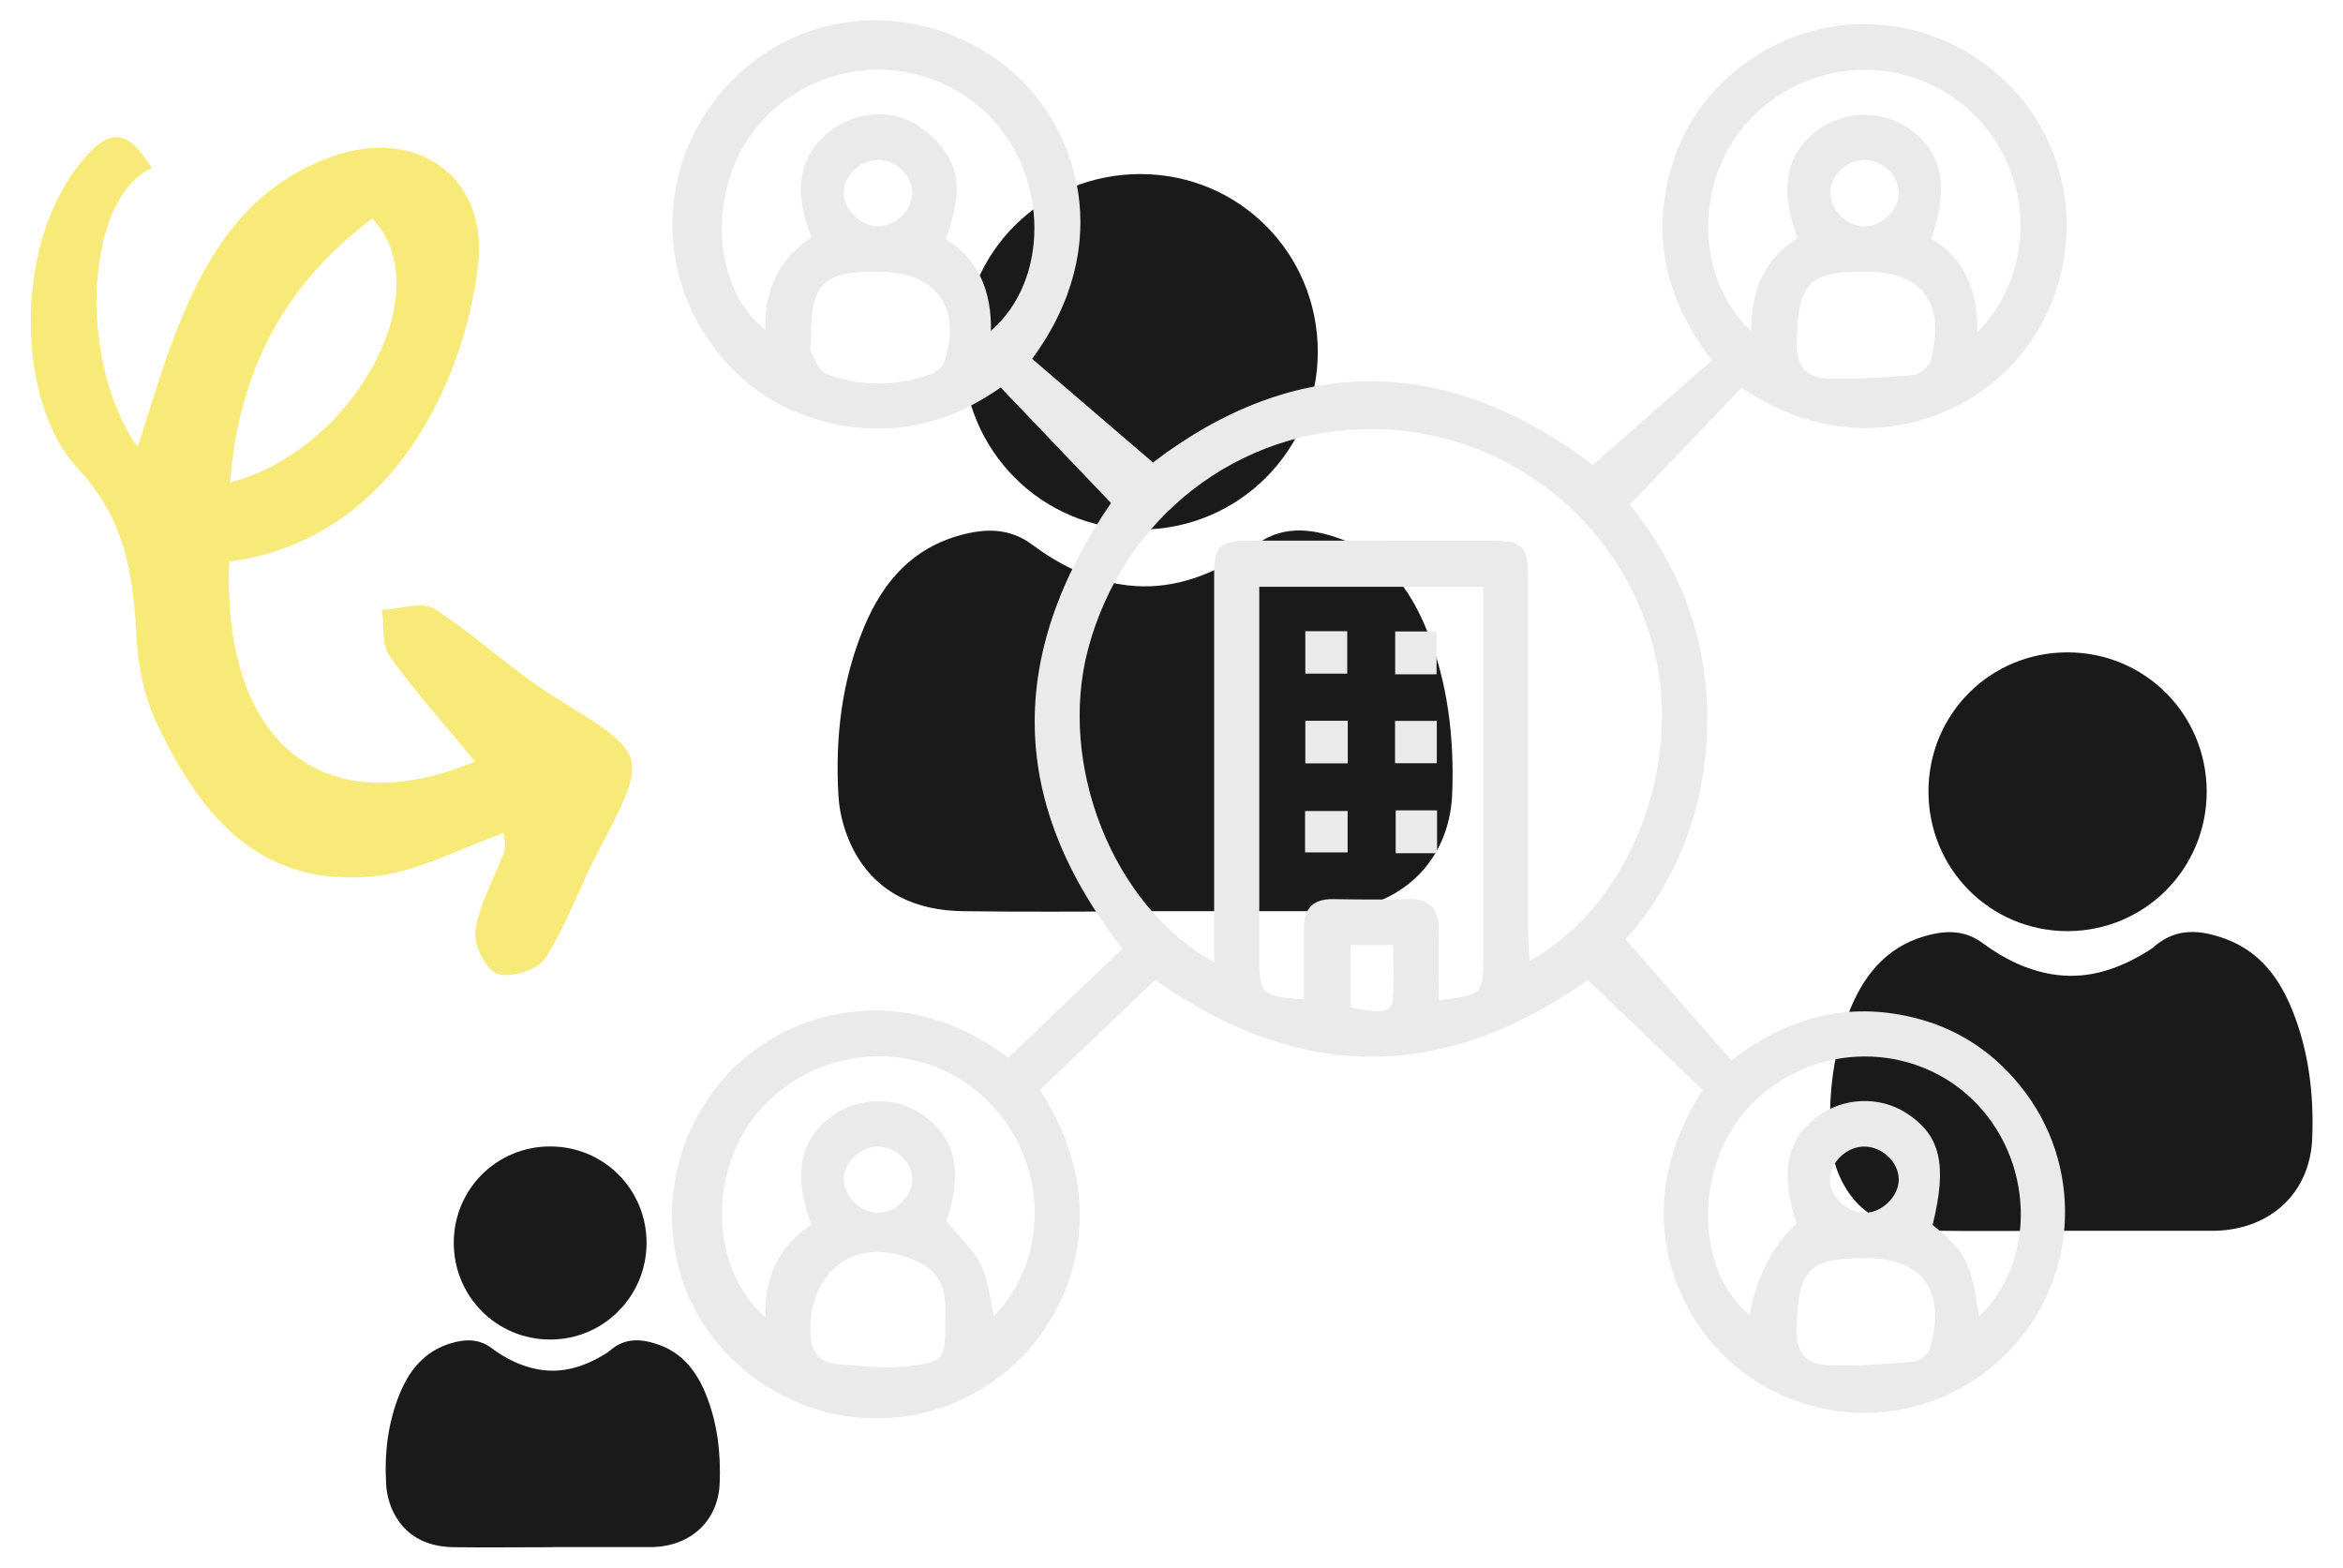
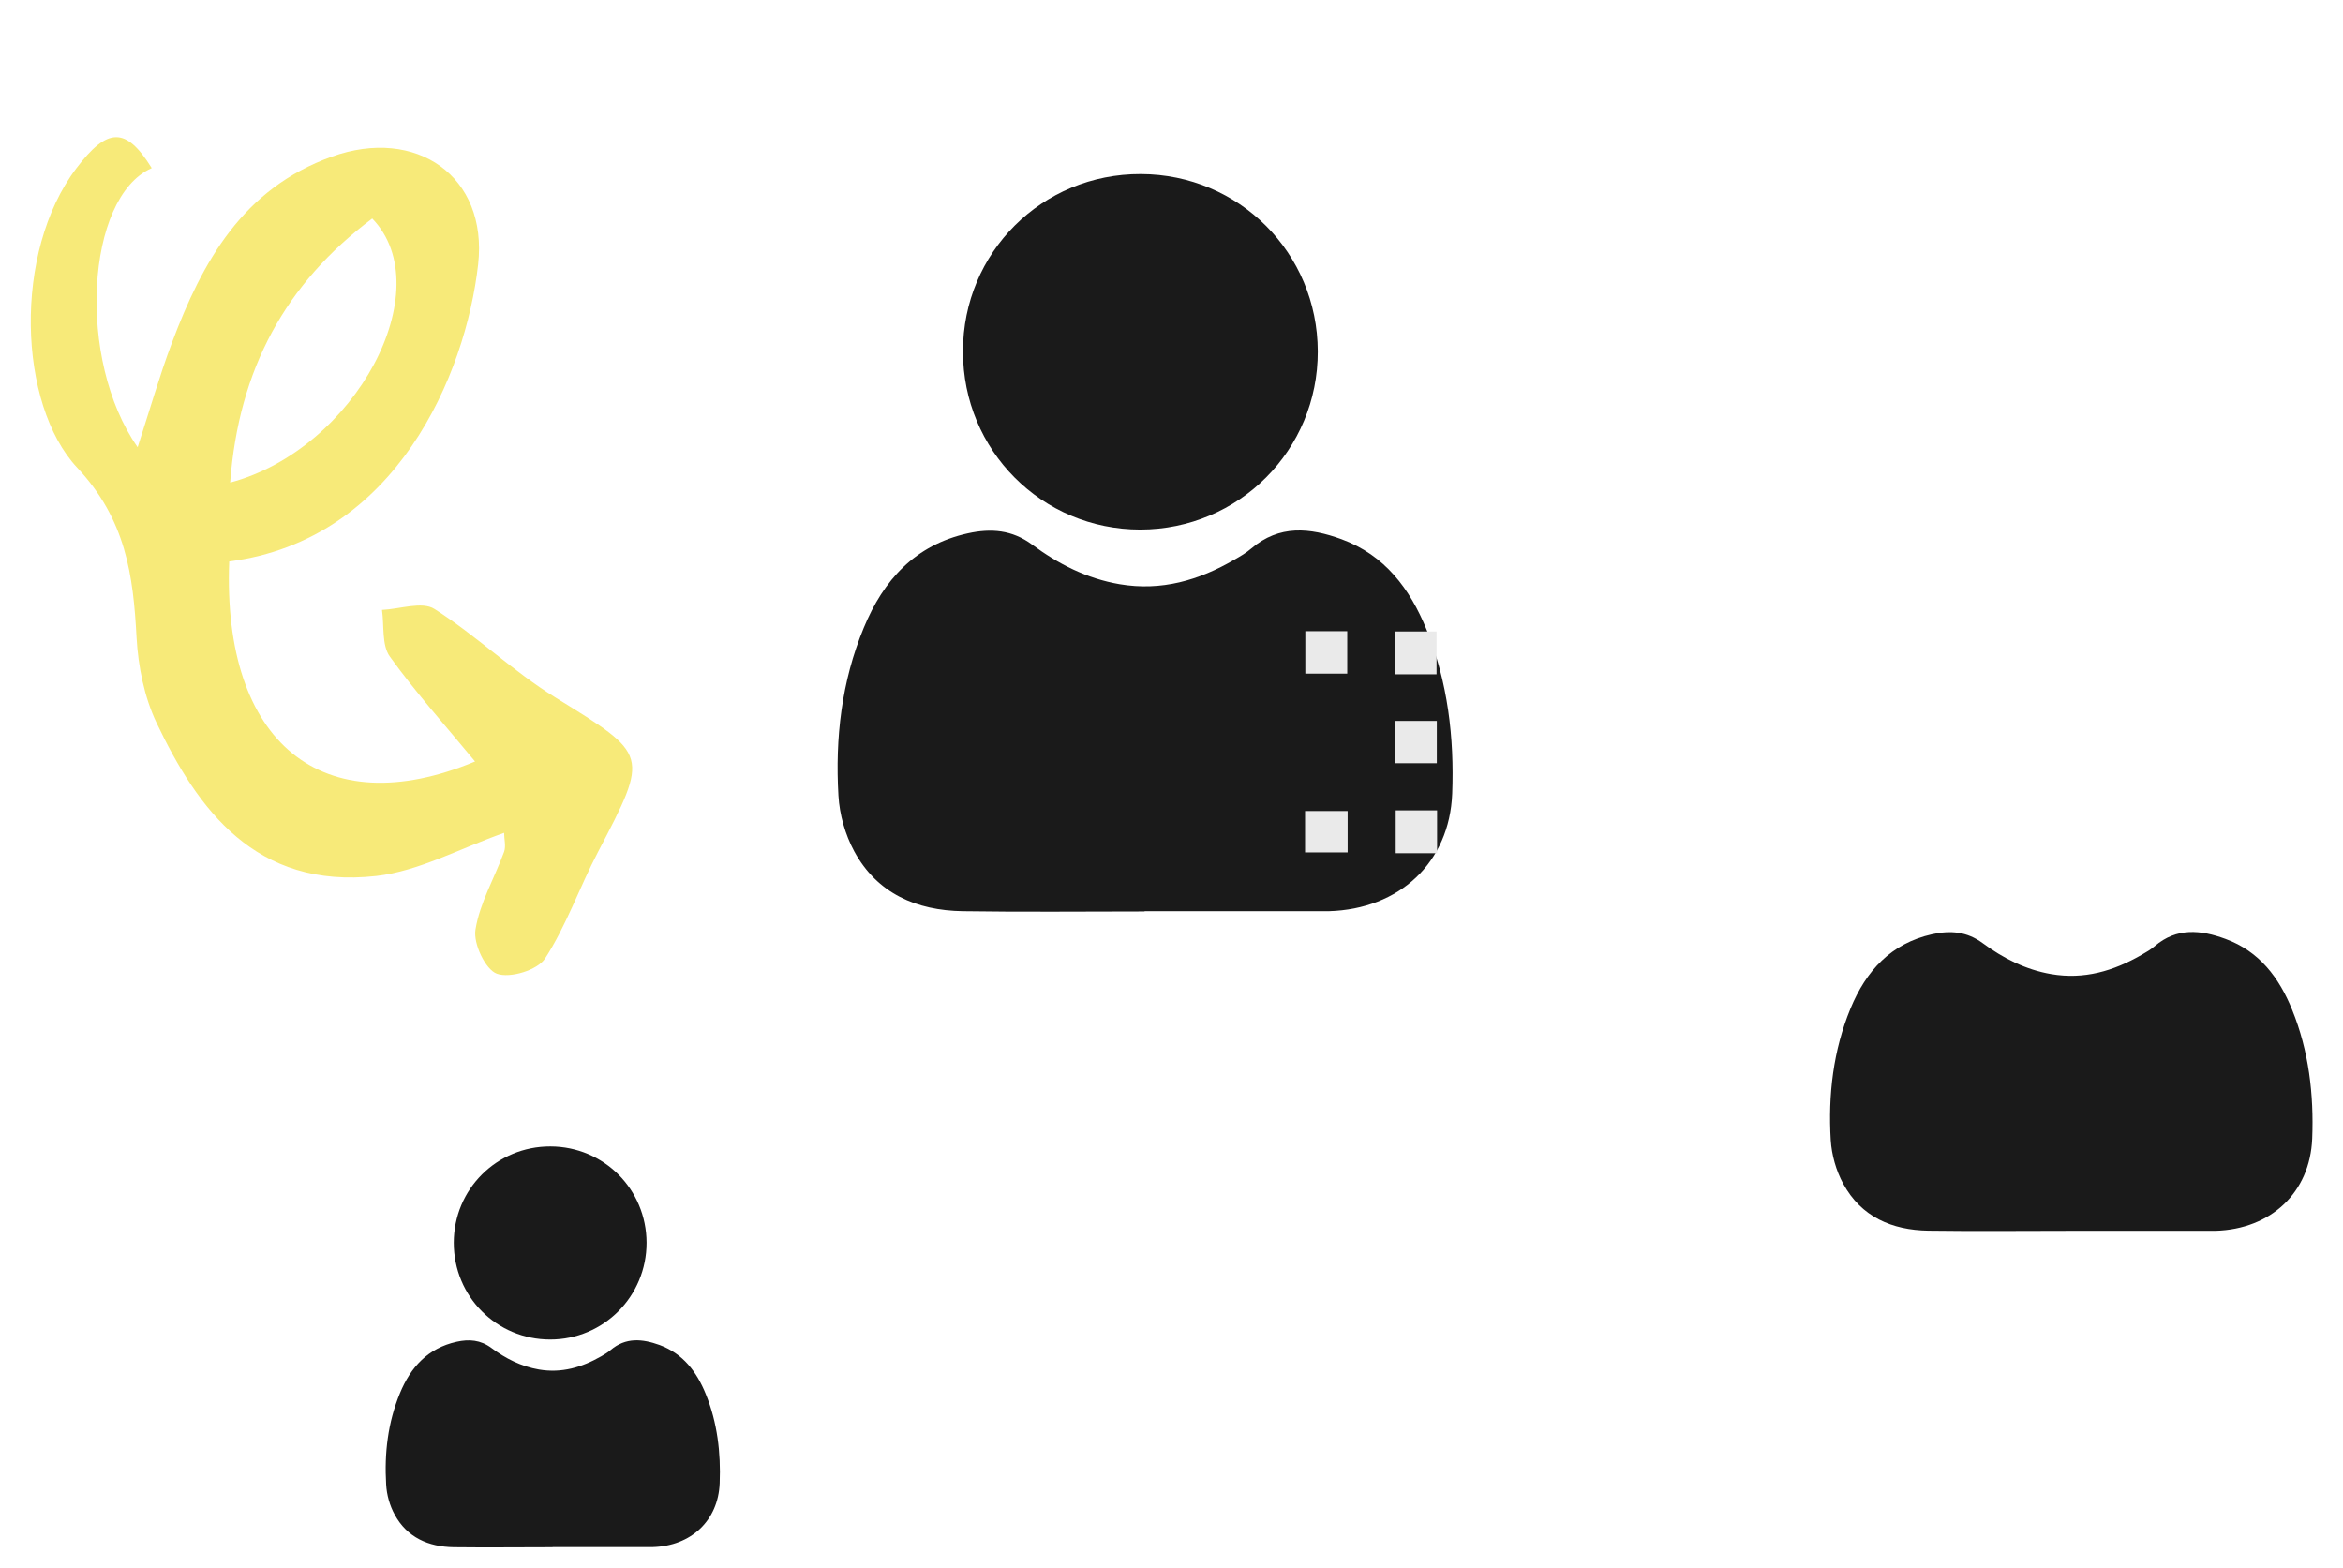
<svg xmlns="http://www.w3.org/2000/svg" id="Layer_1" viewBox="0 0 174.99 117.08">
  <defs>
    <style>.cls-1{fill:#eaeaea;}.cls-2{fill:#f7ea79;}.cls-3{fill:#1a1a1a;}</style>
  </defs>
  <g>
    <path class="cls-3" d="M154.67,91.92c-3.55,0-7.1,.04-10.65-.01-2.71-.04-5.02-1.03-6.36-3.51-.53-.97-.86-2.15-.93-3.26-.2-3.36,.18-6.68,1.48-9.83,1.16-2.8,3.01-4.85,6.1-5.54,1.36-.3,2.59-.2,3.76,.66,1.53,1.13,3.21,1.99,5.13,2.32,2.45,.42,4.64-.23,6.73-1.43,.35-.2,.7-.4,1-.66,1.64-1.4,3.43-1.22,5.28-.54,2.54,.93,4.01,2.9,4.98,5.29,1.25,3.08,1.63,6.33,1.5,9.62-.16,4.04-3.09,6.77-7.22,6.89-.1,0-.2,0-.3,0-3.5,0-7,0-10.5,0h0Z" />
-     <path class="cls-3" d="M144.03,59.11c0-5.79,4.63-10.41,10.42-10.39,5.75,.02,10.34,4.62,10.36,10.38,.01,5.78-4.62,10.43-10.39,10.44-5.77,0-10.39-4.64-10.39-10.43Z" />
  </g>
  <g>
    <path class="cls-3" d="M41.27,115.55c-2.46,0-4.92,.03-7.38,0-1.88-.03-3.48-.72-4.41-2.43-.37-.67-.6-1.49-.64-2.26-.14-2.33,.13-4.63,1.03-6.81,.8-1.94,2.08-3.36,4.23-3.84,.94-.21,1.79-.14,2.6,.46,1.06,.79,2.22,1.38,3.55,1.61,1.69,.29,3.21-.16,4.66-.99,.24-.14,.48-.28,.69-.46,1.14-.97,2.38-.84,3.66-.38,1.76,.65,2.78,2.01,3.45,3.66,.87,2.13,1.13,4.39,1.04,6.66-.11,2.8-2.14,4.69-5,4.77-.07,0-.14,0-.21,0-2.42,0-4.85,0-7.27,0h0Z" />
    <path class="cls-3" d="M33.89,92.82c0-4.01,3.21-7.21,7.22-7.2,3.99,.01,7.17,3.2,7.18,7.19,0,4-3.2,7.23-7.2,7.23-4,0-7.2-3.21-7.2-7.23Z" />
  </g>
  <g>
    <path class="cls-3" d="M85.49,68.07c-4.53,0-9.05,.05-13.58-.02-3.46-.05-6.4-1.32-8.11-4.47-.67-1.24-1.1-2.74-1.18-4.16-.25-4.29,.23-8.52,1.89-12.53,1.47-3.57,3.83-6.19,7.78-7.06,1.73-.38,3.3-.26,4.79,.84,1.95,1.45,4.09,2.54,6.54,2.96,3.12,.53,5.92-.29,8.57-1.83,.44-.25,.89-.51,1.27-.84,2.09-1.78,4.37-1.55,6.73-.69,3.24,1.19,5.11,3.7,6.35,6.74,1.59,3.92,2.08,8.07,1.92,12.26-.2,5.15-3.94,8.63-9.21,8.78-.13,0-.25,0-.38,0-4.46,0-8.92,0-13.39,0h0Z" />
    <path class="cls-3" d="M71.92,26.24c0-7.39,5.91-13.27,13.29-13.24,7.33,.02,13.19,5.89,13.21,13.24,.02,7.37-5.89,13.3-13.25,13.31-7.36,0-13.25-5.91-13.25-13.3Z" />
  </g>
  <g>
-     <path class="cls-1" d="M82.97,37.56c-2.66-2.79-5.39-5.65-8.23-8.62-4.14,2.9-8.68,3.82-13.53,2.45-3.58-1.01-6.43-3.16-8.48-6.28-4.24-6.47-3-14.89,2.91-20,5.67-4.91,14.27-4.77,20.07,.34,4.58,4.03,7.79,12.6,1.38,21.35,2.95,2.53,5.95,5.1,9.02,7.74,10.63-8.11,21.94-8.13,32.85,.19,2.95-2.59,5.88-5.17,8.9-7.83-3.46-4.49-4.5-9.19-3.07-14.27,.99-3.51,3.11-6.31,6.17-8.33,6.23-4.13,14.54-3.04,19.59,2.57,4.97,5.52,5.07,13.96,.27,19.75-4.23,5.1-12.76,7.81-20.74,2.33-2.75,2.87-5.52,5.77-8.36,8.74,3.95,4.9,5.94,10.44,5.78,16.69-.15,6.18-2.37,11.57-6.09,15.77,2.66,3.04,5.25,6.01,7.9,9.04,4.08-3.13,8.32-4.29,13.01-3.33,3.72,.76,6.73,2.73,9,5.8,4.4,5.96,3.75,14.29-1.54,19.51-5.31,5.25-13.52,5.8-19.53,1.37-4.98-3.68-8.92-12.07-3.08-21.14-2.85-2.73-5.71-5.46-8.59-8.21-10.72,7.6-21.43,7.67-32.31,0-2.83,2.7-5.72,5.46-8.61,8.21,5.88,9,2.17,17.77-3.39,21.7-6.36,4.5-14.91,3.55-20.23-2.27-5.11-5.58-5.14-14.29-.06-20.21,4.32-5.04,13.18-7.76,21.33-1.62,2.81-2.69,5.66-5.41,8.52-8.16-8.46-10.82-8.71-21.79-.85-33.28Zm7.71,34.27c0-1.01,0-1.73,0-2.45,0-8.8,0-17.6,0-26.39,0-2.21,.42-2.61,2.61-2.61,5.95-.01,11.9,0,17.84,0,2.68,0,2.99,.3,2.99,2.99,0,8.74,0,17.47,0,26.21,0,.69,.08,1.38,.12,2.19,7.44-4.1,11.49-14.49,9.29-23.26-2.42-9.63-11.1-16.43-21.04-16.47-10.02-.05-18.63,6.63-21.23,16.46-2.27,8.6,1.82,19.14,9.39,23.35Zm16.76,2.88c3.31-.41,3.34-.44,3.34-3.38,0-8.43,0-16.86,0-25.29v-2.22h-16.73c0,.83,0,1.55,0,2.28,0,8.43,0,16.86,0,25.29,0,2.88,.12,3.01,3.34,3.25,0-1.79,0-3.57,0-5.36,0-1.46,.7-2.15,2.18-2.13,1.86,.03,3.72,.05,5.58,0,1.69-.05,2.34,.79,2.31,2.39-.04,1.66,0,3.33,0,5.17ZM74.01,24.7c4.39-3.78,4.28-11.55-.05-15.97-4.77-4.87-12.61-4.67-17.17,.44-3.95,4.42-3.84,12.17,.37,15.47-.09-3.02,1.05-5.36,3.46-6.9-1.41-3.47-.95-6.08,1.29-7.89,1.97-1.59,4.91-1.8,6.91-.29,2.87,2.17,3.26,4.44,1.81,8.28,2.45,1.54,3.43,3.9,3.38,6.86Zm-13.4,66.77c-1.39-3.63-.9-6.25,1.41-8.03,2.01-1.55,4.89-1.61,6.93-.15,2.45,1.75,2.97,4.26,1.74,7.91,.91,1.13,1.96,2.07,2.55,3.25,.57,1.14,.68,2.51,1,3.83,4.36-4.53,3.97-11.98-.77-16.35-4.75-4.38-12.26-3.99-16.64,.88-3.97,4.41-3.9,11.86,.33,15.58-.05-2.96,.93-5.32,3.46-6.92ZM144.25,17.83c2.48,1.5,3.48,3.9,3.42,6.99,4.53-4.58,4.22-12.03-.39-16.41-4.7-4.47-12.17-4.22-16.64,.57-4.11,4.4-4.12,11.84,.17,15.75-.06-3.04,1-5.42,3.45-6.95-1.38-3.61-.9-6.21,1.4-7.99,2-1.55,4.88-1.63,6.93-.18,2.47,1.75,3.01,4.3,1.65,8.23Zm3.56,80.48c4.39-4.19,4.08-11.83-.53-16.23-4.79-4.57-12.53-4.16-16.92,.88-3.85,4.43-3.7,12.06,.31,15.22q.85-4.38,3.52-6.8c-1.26-3.83-.79-6.24,1.56-8,1.93-1.44,4.63-1.54,6.63-.25,2.55,1.64,3.07,3.85,1.96,8.35,2.52,2.08,2.82,2.67,3.46,6.82ZM65.53,20.28c-4.09,0-4.97,.88-4.96,5,0,.37-.12,.8,.03,1.1,.3,.58,.63,1.38,1.15,1.57,2.57,.94,5.2,.92,7.77-.02,.4-.15,.89-.53,1.01-.9,1.32-4.16-.62-6.74-5-6.74Zm73.76,0c-4.22,0-4.94,.86-5.11,5.09-.08,1.91,.66,2.84,2.37,2.9,2.12,.07,4.26-.08,6.38-.27,.46-.04,1.14-.62,1.26-1.07,1.15-4.31-.61-6.65-4.9-6.65ZM70.59,98.54c.06-1.48,.05-3.24-1.83-4.2-4.32-2.21-8.13,.09-8.24,4.84-.04,1.68,.51,2.59,2.13,2.71,1.77,.14,3.57,.36,5.31,.13,2.66-.35,2.64-.51,2.63-3.49Zm68.7-4.58c-4.22,0-4.95,.86-5.12,5.09-.08,1.91,.66,2.85,2.36,2.91,2.12,.07,4.26-.07,6.38-.27,.47-.04,1.15-.62,1.27-1.07,1.15-4.31-.61-6.66-4.9-6.66ZM65.55,11.95c-1.34,.02-2.53,1.17-2.53,2.45,0,1.25,1.22,2.47,2.5,2.5,1.36,.03,2.67-1.25,2.61-2.57-.05-1.3-1.25-2.4-2.59-2.39Zm73.65,0c-1.33,.03-2.52,1.2-2.51,2.47,.01,1.25,1.24,2.46,2.52,2.49,1.36,.02,2.66-1.27,2.6-2.59-.07-1.3-1.27-2.39-2.61-2.37ZM65.56,90.58c1.28,.01,2.53-1.16,2.58-2.42,.05-1.25-1.14-2.47-2.45-2.53-1.4-.06-2.7,1.15-2.67,2.49,.03,1.25,1.26,2.45,2.54,2.46Zm73.71,0c1.29-.01,2.52-1.21,2.54-2.46,.02-1.34-1.28-2.55-2.68-2.49-1.32,.06-2.5,1.28-2.45,2.53,.05,1.26,1.31,2.43,2.58,2.42Zm-38.4-20v4.65c2.38,.51,3.09,.38,3.16-.65,.1-1.31,.02-2.64,.02-4h-3.19Z" />
    <path class="cls-1" d="M97.49,50.31v-3.17h3.13v3.17h-3.13Z" />
    <path class="cls-1" d="M107.29,50.36h-3.09v-3.2h3.09v3.2Z" />
-     <path class="cls-1" d="M100.66,53.83v3.18h-3.17v-3.18h3.17Z" />
    <path class="cls-1" d="M104.19,53.84h3.12v3.16h-3.12v-3.16Z" />
    <path class="cls-1" d="M97.47,63.66v-3.09h3.18v3.09h-3.18Z" />
    <path class="cls-1" d="M104.24,60.52h3.09v3.2h-3.09v-3.2Z" />
  </g>
  <path class="cls-2" d="M11.3,12.57c-4.88,2.2-5.6,14.3-1.02,20.83,.89-2.73,1.62-5.3,2.56-7.8,2.28-6.07,5.3-11.52,11.94-13.9,6.3-2.26,11.67,1.46,10.93,8.05-.93,8.23-6.12,20.58-18.59,22.18-.53,13.53,6.96,19.69,18.36,14.94-2.16-2.62-4.41-5.12-6.36-7.83-.62-.86-.42-2.31-.59-3.49,1.33-.06,3-.66,3.92-.07,3.14,2,5.87,4.66,9.03,6.61,6.98,4.32,7.02,4.19,3.17,11.56-1.37,2.62-2.35,5.47-3.94,7.93-.56,.87-2.62,1.5-3.6,1.14-.86-.31-1.77-2.25-1.6-3.29,.32-2,1.43-3.87,2.14-5.82,.15-.42,0-.95,0-1.41-3.31,1.16-6.36,2.86-9.55,3.22-9.02,1.01-13.34-5-16.4-11.42-.92-1.93-1.38-4.22-1.5-6.37-.25-4.71-.8-8.82-4.44-12.71-4.4-4.71-4.81-16.08-.05-22.36,2.3-3.03,3.68-3.14,5.62-.01Zm5.89,23.47c9.38-2.5,15.71-14.45,10.61-19.72-6.46,4.84-9.97,11.23-10.61,19.72Z" />
</svg>